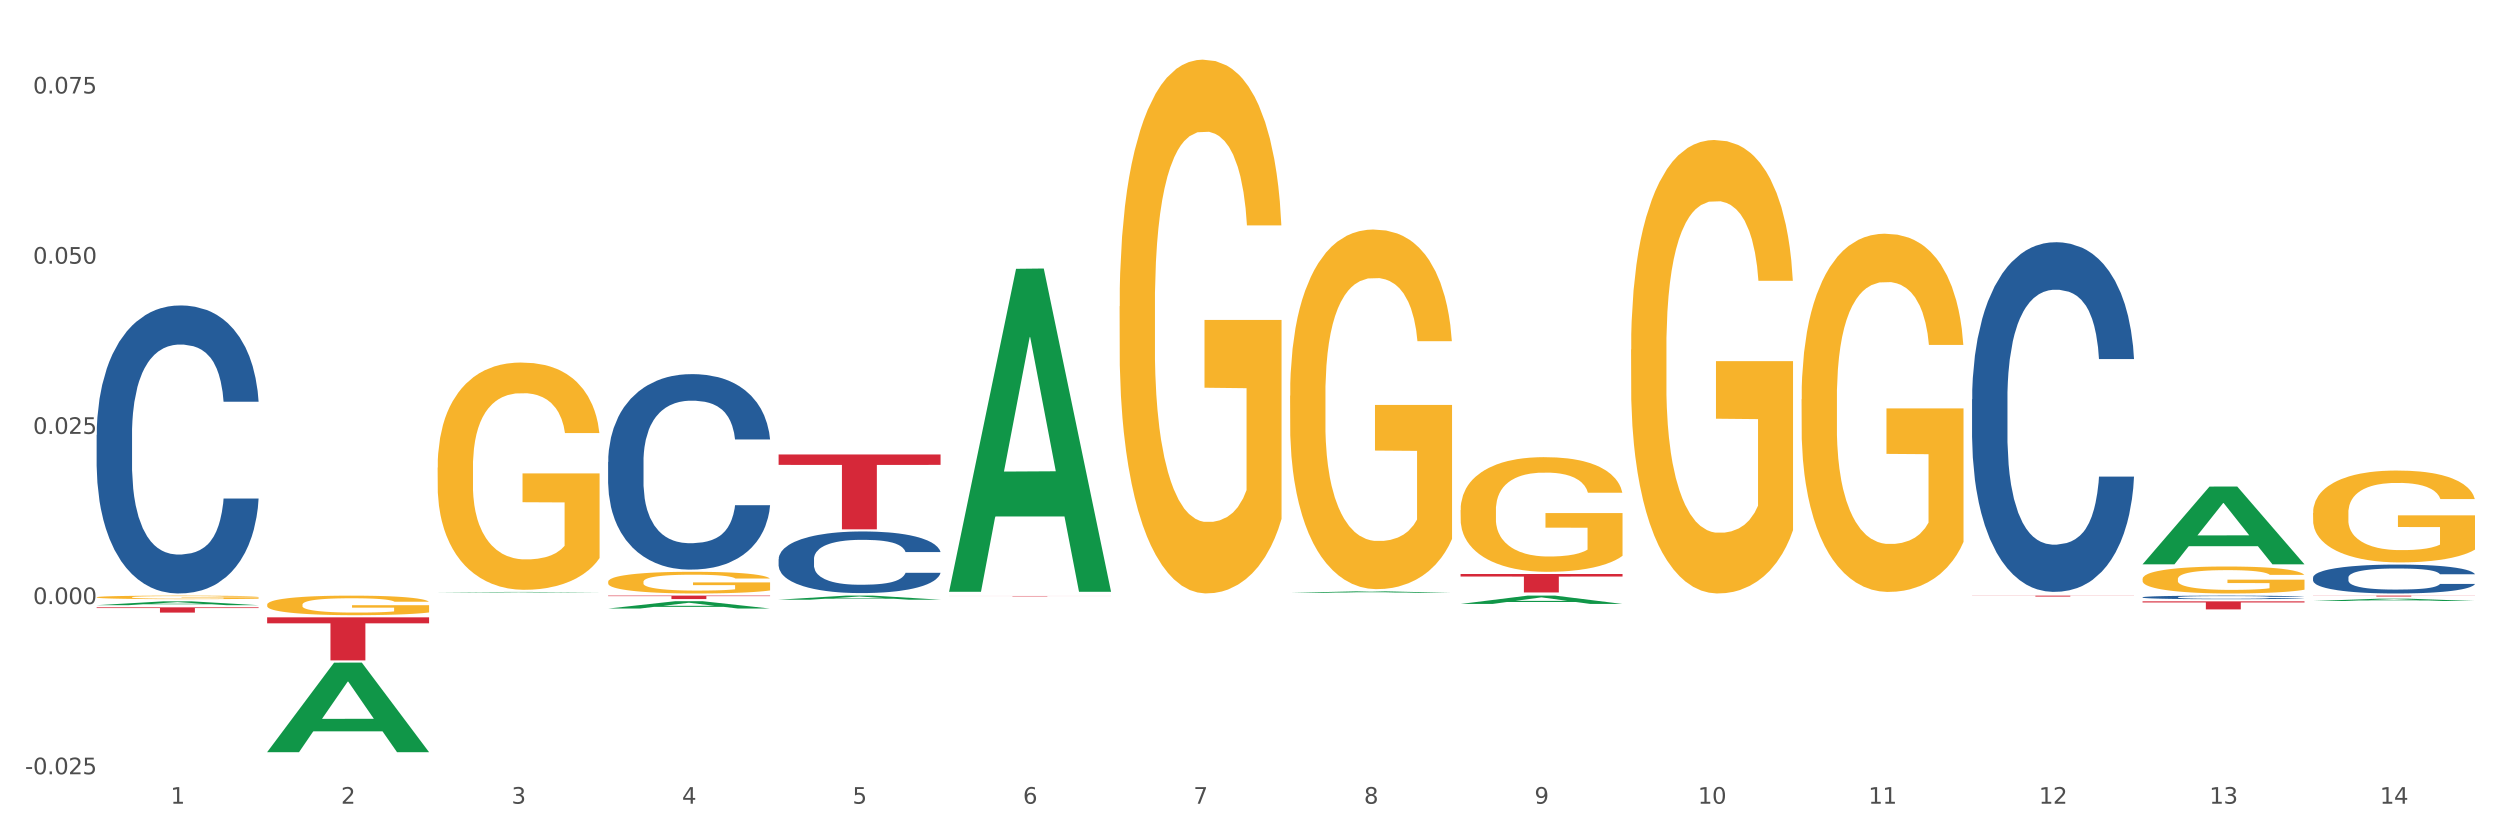
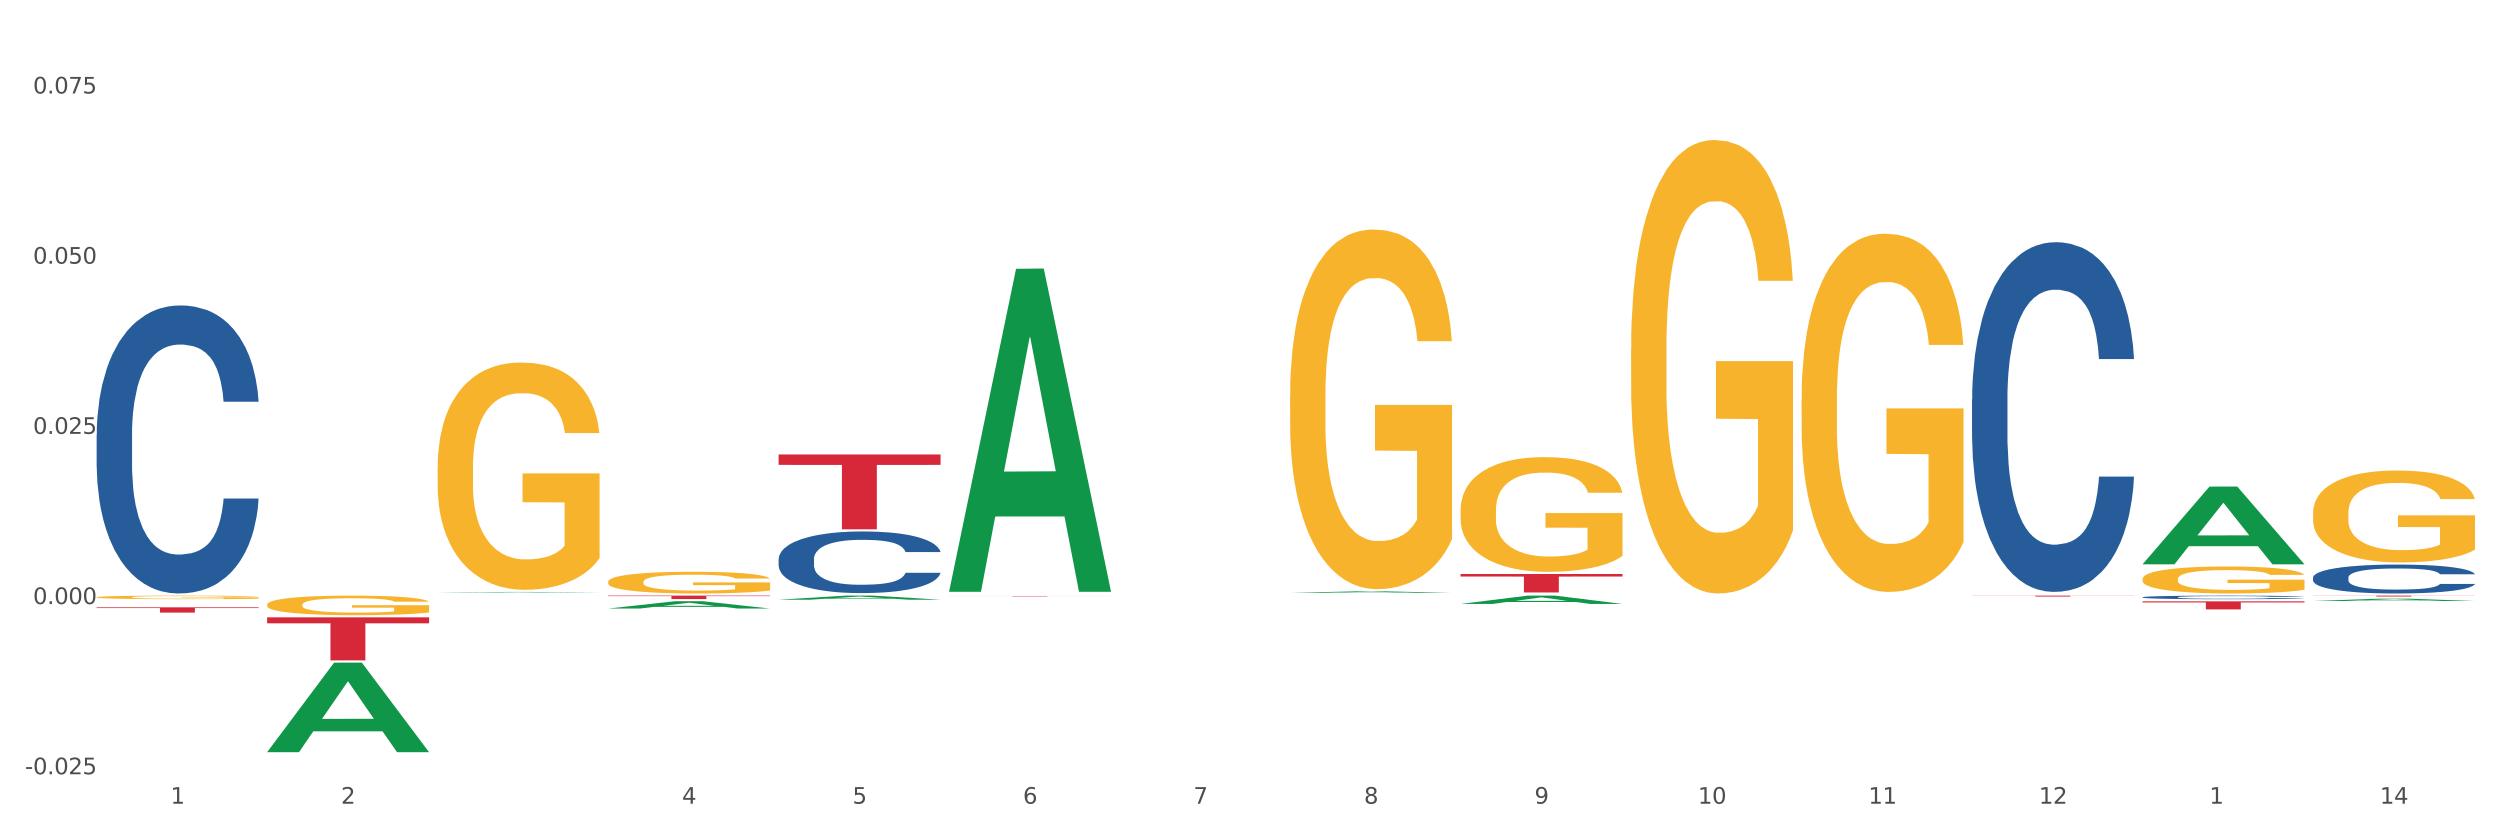
<svg xmlns="http://www.w3.org/2000/svg" xmlns:xlink="http://www.w3.org/1999/xlink" width="1080pt" height="360pt" viewBox="0 0 1080 360" version="1.1">
  <rect x="0" y="0" width="1080" height="360" fill="#333333" stroke="none" />
  <defs>
    <style type="text/css">*{stroke-linejoin: round; stroke-linecap: butt}</style>
  </defs>
  <g id="figure_1">
    <g id="patch_1">
      <path d="M 0 360  L 1080 360  L 1080 0  L 0 0  z " style="fill: #ffffff; stroke: #ffffff; stroke-linejoin: miter" />
    </g>
    <g id="axes_1">
      <g id="matplotlib.axis_1">
        <g id="xtick_1">
          <g id="text_1">
            <g style="fill: #4d4d4d" transform="translate(73.677 347.204) scale(0.096 -0.096)">
              <defs>
                <path id="DejaVuSans-31" d="M 794 531  L 1825 531  L 1825 4091  L 703 3866  L 703 4441  L 1819 4666  L 2450 4666  L 2450 531  L 3481 531  L 3481 0  L 794 0  L 794 531  z " transform="scale(0.016)" />
              </defs>
              <use xlink:href="#DejaVuSans-31" />
            </g>
          </g>
        </g>
        <g id="xtick_2">
          <g id="text_2">
            <g style="fill: #4d4d4d" transform="translate(147.33 347.204) scale(0.096 -0.096)">
              <defs>
                <path id="DejaVuSans-32" d="M 1228 531  L 3431 531  L 3431 0  L 469 0  L 469 531  Q 828 903 1448 1529  Q 2069 2156 2228 2338  Q 2531 2678 2651 2914  Q 2772 3150 2772 3378  Q 2772 3750 2511 3984  Q 2250 4219 1831 4219  Q 1534 4219 1204 4116  Q 875 4013 500 3803  L 500 4441  Q 881 4594 1212 4672  Q 1544 4750 1819 4750  Q 2544 4750 2975 4387  Q 3406 4025 3406 3419  Q 3406 3131 3298 2873  Q 3191 2616 2906 2266  Q 2828 2175 2409 1742  Q 1991 1309 1228 531  z " transform="scale(0.016)" />
              </defs>
              <use xlink:href="#DejaVuSans-32" />
            </g>
          </g>
        </g>
        <g id="xtick_3">
          <g id="text_3">
            <g style="fill: #4d4d4d" transform="translate(220.983 347.204) scale(0.096 -0.096)">
              <defs>
-                 <path id="DejaVuSans-33" d="M 2597 2516  Q 3050 2419 3304 2112  Q 3559 1806 3559 1356  Q 3559 666 3084 287  Q 2609 -91 1734 -91  Q 1441 -91 1130 -33  Q 819 25 488 141  L 488 750  Q 750 597 1062 519  Q 1375 441 1716 441  Q 2309 441 2620 675  Q 2931 909 2931 1356  Q 2931 1769 2642 2001  Q 2353 2234 1838 2234  L 1294 2234  L 1294 2753  L 1863 2753  Q 2328 2753 2575 2939  Q 2822 3125 2822 3475  Q 2822 3834 2567 4026  Q 2313 4219 1838 4219  Q 1578 4219 1281 4162  Q 984 4106 628 3988  L 628 4550  Q 988 4650 1302 4700  Q 1616 4750 1894 4750  Q 2613 4750 3031 4423  Q 3450 4097 3450 3541  Q 3450 3153 3228 2886  Q 3006 2619 2597 2516  z " transform="scale(0.016)" />
-               </defs>
+                 </defs>
              <use xlink:href="#DejaVuSans-33" />
            </g>
          </g>
        </g>
        <g id="xtick_4">
          <g id="text_4">
            <g style="fill: #4d4d4d" transform="translate(294.635 347.204) scale(0.096 -0.096)">
              <defs>
                <path id="DejaVuSans-34" d="M 2419 4116  L 825 1625  L 2419 1625  L 2419 4116  z M 2253 4666  L 3047 4666  L 3047 1625  L 3713 1625  L 3713 1100  L 3047 1100  L 3047 0  L 2419 0  L 2419 1100  L 313 1100  L 313 1709  L 2253 4666  z " transform="scale(0.016)" />
              </defs>
              <use xlink:href="#DejaVuSans-34" />
            </g>
          </g>
        </g>
        <g id="xtick_5">
          <g id="text_5">
            <g style="fill: #4d4d4d" transform="translate(368.288 347.204) scale(0.096 -0.096)">
              <defs>
                <path id="DejaVuSans-35" d="M 691 4666  L 3169 4666  L 3169 4134  L 1269 4134  L 1269 2991  Q 1406 3038 1543 3061  Q 1681 3084 1819 3084  Q 2600 3084 3056 2656  Q 3513 2228 3513 1497  Q 3513 744 3044 326  Q 2575 -91 1722 -91  Q 1428 -91 1123 -41  Q 819 9 494 109  L 494 744  Q 775 591 1075 516  Q 1375 441 1709 441  Q 2250 441 2565 725  Q 2881 1009 2881 1497  Q 2881 1984 2565 2268  Q 2250 2553 1709 2553  Q 1456 2553 1204 2497  Q 953 2441 691 2322  L 691 4666  z " transform="scale(0.016)" />
              </defs>
              <use xlink:href="#DejaVuSans-35" />
            </g>
          </g>
        </g>
        <g id="xtick_6">
          <g id="text_6">
            <g style="fill: #4d4d4d" transform="translate(441.94 347.204) scale(0.096 -0.096)">
              <defs>
                <path id="DejaVuSans-36" d="M 2113 2584  Q 1688 2584 1439 2293  Q 1191 2003 1191 1497  Q 1191 994 1439 701  Q 1688 409 2113 409  Q 2538 409 2786 701  Q 3034 994 3034 1497  Q 3034 2003 2786 2293  Q 2538 2584 2113 2584  z M 3366 4563  L 3366 3988  Q 3128 4100 2886 4159  Q 2644 4219 2406 4219  Q 1781 4219 1451 3797  Q 1122 3375 1075 2522  Q 1259 2794 1537 2939  Q 1816 3084 2150 3084  Q 2853 3084 3261 2657  Q 3669 2231 3669 1497  Q 3669 778 3244 343  Q 2819 -91 2113 -91  Q 1303 -91 875 529  Q 447 1150 447 2328  Q 447 3434 972 4092  Q 1497 4750 2381 4750  Q 2619 4750 2861 4703  Q 3103 4656 3366 4563  z " transform="scale(0.016)" />
              </defs>
              <use xlink:href="#DejaVuSans-36" />
            </g>
          </g>
        </g>
        <g id="xtick_7">
          <g id="text_7">
            <g style="fill: #4d4d4d" transform="translate(515.593 347.204) scale(0.096 -0.096)">
              <defs>
                <path id="DejaVuSans-37" d="M 525 4666  L 3525 4666  L 3525 4397  L 1831 0  L 1172 0  L 2766 4134  L 525 4134  L 525 4666  z " transform="scale(0.016)" />
              </defs>
              <use xlink:href="#DejaVuSans-37" />
            </g>
          </g>
        </g>
        <g id="xtick_8">
          <g id="text_8">
            <g style="fill: #4d4d4d" transform="translate(589.246 347.204) scale(0.096 -0.096)">
              <defs>
-                 <path id="DejaVuSans-38" d="M 2034 2216  Q 1584 2216 1326 1975  Q 1069 1734 1069 1313  Q 1069 891 1326 650  Q 1584 409 2034 409  Q 2484 409 2743 651  Q 3003 894 3003 1313  Q 3003 1734 2745 1975  Q 2488 2216 2034 2216  z M 1403 2484  Q 997 2584 770 2862  Q 544 3141 544 3541  Q 544 4100 942 4425  Q 1341 4750 2034 4750  Q 2731 4750 3128 4425  Q 3525 4100 3525 3541  Q 3525 3141 3298 2862  Q 3072 2584 2669 2484  Q 3125 2378 3379 2068  Q 3634 1759 3634 1313  Q 3634 634 3220 271  Q 2806 -91 2034 -91  Q 1263 -91 848 271  Q 434 634 434 1313  Q 434 1759 690 2068  Q 947 2378 1403 2484  z M 1172 3481  Q 1172 3119 1398 2916  Q 1625 2713 2034 2713  Q 2441 2713 2670 2916  Q 2900 3119 2900 3481  Q 2900 3844 2670 4047  Q 2441 4250 2034 4250  Q 1625 4250 1398 4047  Q 1172 3844 1172 3481  z " transform="scale(0.016)" />
+                 <path id="DejaVuSans-38" d="M 2034 2216  Q 1584 2216 1326 1975  Q 1069 1734 1069 1313  Q 1069 891 1326 650  Q 1584 409 2034 409  Q 2484 409 2743 651  Q 3003 894 3003 1313  Q 3003 1734 2745 1975  Q 2488 2216 2034 2216  z M 1403 2484  Q 997 2584 770 2862  Q 544 3141 544 3541  Q 544 4100 942 4425  Q 1341 4750 2034 4750  Q 2731 4750 3128 4425  Q 3525 4100 3525 3541  Q 3525 3141 3298 2862  Q 3072 2584 2669 2484  Q 3125 2378 3379 2068  Q 3634 1759 3634 1313  Q 3634 634 3220 271  Q 2806 -91 2034 -91  Q 1263 -91 848 271  Q 434 634 434 1313  Q 434 1759 690 2068  z M 1172 3481  Q 1172 3119 1398 2916  Q 1625 2713 2034 2713  Q 2441 2713 2670 2916  Q 2900 3119 2900 3481  Q 2900 3844 2670 4047  Q 2441 4250 2034 4250  Q 1625 4250 1398 4047  Q 1172 3844 1172 3481  z " transform="scale(0.016)" />
              </defs>
              <use xlink:href="#DejaVuSans-38" />
            </g>
          </g>
        </g>
        <g id="xtick_9">
          <g id="text_9">
            <g style="fill: #4d4d4d" transform="translate(662.898 347.204) scale(0.096 -0.096)">
              <defs>
                <path id="DejaVuSans-39" d="M 703 97  L 703 672  Q 941 559 1184 500  Q 1428 441 1663 441  Q 2288 441 2617 861  Q 2947 1281 2994 2138  Q 2813 1869 2534 1725  Q 2256 1581 1919 1581  Q 1219 1581 811 2004  Q 403 2428 403 3163  Q 403 3881 828 4315  Q 1253 4750 1959 4750  Q 2769 4750 3195 4129  Q 3622 3509 3622 2328  Q 3622 1225 3098 567  Q 2575 -91 1691 -91  Q 1453 -91 1209 -44  Q 966 3 703 97  z M 1959 2075  Q 2384 2075 2632 2365  Q 2881 2656 2881 3163  Q 2881 3666 2632 3958  Q 2384 4250 1959 4250  Q 1534 4250 1286 3958  Q 1038 3666 1038 3163  Q 1038 2656 1286 2365  Q 1534 2075 1959 2075  z " transform="scale(0.016)" />
              </defs>
              <use xlink:href="#DejaVuSans-39" />
            </g>
          </g>
        </g>
        <g id="xtick_10">
          <g id="text_10">
            <g style="fill: #4d4d4d" transform="translate(733.497 347.204) scale(0.096 -0.096)">
              <defs>
                <path id="DejaVuSans-30" d="M 2034 4250  Q 1547 4250 1301 3770  Q 1056 3291 1056 2328  Q 1056 1369 1301 889  Q 1547 409 2034 409  Q 2525 409 2770 889  Q 3016 1369 3016 2328  Q 3016 3291 2770 3770  Q 2525 4250 2034 4250  z M 2034 4750  Q 2819 4750 3233 4129  Q 3647 3509 3647 2328  Q 3647 1150 3233 529  Q 2819 -91 2034 -91  Q 1250 -91 836 529  Q 422 1150 422 2328  Q 422 3509 836 4129  Q 1250 4750 2034 4750  z " transform="scale(0.016)" />
              </defs>
              <use xlink:href="#DejaVuSans-31" />
              <use xlink:href="#DejaVuSans-30" transform="translate(63.623 0)" />
            </g>
          </g>
        </g>
        <g id="xtick_11">
          <g id="text_11">
            <g style="fill: #4d4d4d" transform="translate(807.149 347.204) scale(0.096 -0.096)">
              <use xlink:href="#DejaVuSans-31" />
              <use xlink:href="#DejaVuSans-31" transform="translate(63.623 0)" />
            </g>
          </g>
        </g>
        <g id="xtick_12">
          <g id="text_12">
            <g style="fill: #4d4d4d" transform="translate(880.802 347.204) scale(0.096 -0.096)">
              <use xlink:href="#DejaVuSans-31" />
              <use xlink:href="#DejaVuSans-32" transform="translate(63.623 0)" />
            </g>
          </g>
        </g>
        <g id="xtick_13">
          <g id="text_13">
            <g style="fill: #4d4d4d" transform="translate(954.454 347.204) scale(0.096 -0.096)">
              <use xlink:href="#DejaVuSans-31" />
              <use xlink:href="#DejaVuSans-33" transform="translate(63.623 0)" />
            </g>
          </g>
        </g>
        <g id="xtick_14">
          <g id="text_14">
            <g style="fill: #4d4d4d" transform="translate(1028.107 347.204) scale(0.096 -0.096)">
              <use xlink:href="#DejaVuSans-31" />
              <use xlink:href="#DejaVuSans-34" transform="translate(63.623 0)" />
            </g>
          </g>
        </g>
        <g id="xtick_15" />
        <g id="xtick_16" />
        <g id="xtick_17" />
        <g id="xtick_18" />
        <g id="xtick_19" />
        <g id="xtick_20" />
        <g id="xtick_21" />
        <g id="xtick_22" />
        <g id="xtick_23" />
        <g id="xtick_24" />
        <g id="xtick_25" />
        <g id="xtick_26" />
        <g id="xtick_27" />
      </g>
      <g id="matplotlib.axis_2">
        <g id="ytick_1">
          <g id="text_15">
            <g style="fill: #4d4d4d" transform="translate(10.8 334.481) scale(0.096 -0.096)">
              <defs>
                <path id="DejaVuSans-2d" d="M 313 2009  L 1997 2009  L 1997 1497  L 313 1497  L 313 2009  z " transform="scale(0.016)" />
                <path id="DejaVuSans-2e" d="M 684 794  L 1344 794  L 1344 0  L 684 0  L 684 794  z " transform="scale(0.016)" />
              </defs>
              <use xlink:href="#DejaVuSans-2d" />
              <use xlink:href="#DejaVuSans-30" transform="translate(36.084 0)" />
              <use xlink:href="#DejaVuSans-2e" transform="translate(99.707 0)" />
              <use xlink:href="#DejaVuSans-30" transform="translate(131.494 0)" />
              <use xlink:href="#DejaVuSans-32" transform="translate(195.117 0)" />
              <use xlink:href="#DejaVuSans-35" transform="translate(258.74 0)" />
            </g>
          </g>
        </g>
        <g id="ytick_2">
          <g id="text_16">
            <g style="fill: #4d4d4d" transform="translate(14.264 260.958) scale(0.096 -0.096)">
              <use xlink:href="#DejaVuSans-30" />
              <use xlink:href="#DejaVuSans-2e" transform="translate(63.623 0)" />
              <use xlink:href="#DejaVuSans-30" transform="translate(95.41 0)" />
              <use xlink:href="#DejaVuSans-30" transform="translate(159.033 0)" />
              <use xlink:href="#DejaVuSans-30" transform="translate(222.656 0)" />
            </g>
          </g>
        </g>
        <g id="ytick_3">
          <g id="text_17">
            <g style="fill: #4d4d4d" transform="translate(14.264 187.436) scale(0.096 -0.096)">
              <use xlink:href="#DejaVuSans-30" />
              <use xlink:href="#DejaVuSans-2e" transform="translate(63.623 0)" />
              <use xlink:href="#DejaVuSans-30" transform="translate(95.41 0)" />
              <use xlink:href="#DejaVuSans-32" transform="translate(159.033 0)" />
              <use xlink:href="#DejaVuSans-35" transform="translate(222.656 0)" />
            </g>
          </g>
        </g>
        <g id="ytick_4">
          <g id="text_18">
            <g style="fill: #4d4d4d" transform="translate(14.264 113.913) scale(0.096 -0.096)">
              <use xlink:href="#DejaVuSans-30" />
              <use xlink:href="#DejaVuSans-2e" transform="translate(63.623 0)" />
              <use xlink:href="#DejaVuSans-30" transform="translate(95.41 0)" />
              <use xlink:href="#DejaVuSans-35" transform="translate(159.033 0)" />
              <use xlink:href="#DejaVuSans-30" transform="translate(222.656 0)" />
            </g>
          </g>
        </g>
        <g id="ytick_5">
          <g id="text_19">
            <g style="fill: #4d4d4d" transform="translate(14.264 40.391) scale(0.096 -0.096)">
              <use xlink:href="#DejaVuSans-30" />
              <use xlink:href="#DejaVuSans-2e" transform="translate(63.623 0)" />
              <use xlink:href="#DejaVuSans-30" transform="translate(95.41 0)" />
              <use xlink:href="#DejaVuSans-37" transform="translate(159.033 0)" />
              <use xlink:href="#DejaVuSans-35" transform="translate(222.656 0)" />
            </g>
          </g>
        </g>
        <g id="ytick_6" />
        <g id="ytick_7" />
        <g id="ytick_8" />
        <g id="ytick_9" />
      </g>
      <g id="PolyCollection_1">
-         <path d="M 41.746 261.437  L 41.819 261.436  L 70.672 259.771  L 82.646 259.769  L 111.716 261.441  L 97.867 261.441  L 91.591 261.051  L 61.8 261.051  L 61.583 261.058  L 55.524 261.441  L 41.746 261.441  L 41.746 261.437  L 65.551 260.819  L 87.84 260.818  L 76.804 260.126  L 76.659 260.123  L 76.515 260.127  L 65.479 260.818  L 65.551 260.819  L 41.746 261.437  z " clip-path="url(#p5c0a943cf0)" style="fill: #109648" />
        <path d="M 115.399 261.218  L 115.482 261.21  L 115.482 260.932  L 115.647 260.693  L 116.473 260.114  L 117.712 259.636  L 118.621 259.381  L 119.53 259.173  L 120.603 258.965  L 121.925 258.749  L 124.321 258.432  L 125.808 258.27  L 127.625 258.1  L 130.93 257.854  L 133.325 257.715  L 135.804 257.599  L 139.851 257.46  L 142.495 257.398  L 145.304 257.352  L 148.691 257.321  L 151.251 257.313  L 156.869 257.337  L 161.66 257.406  L 163.973 257.46  L 166.947 257.553  L 168.517 257.614  L 171.078 257.738  L 173.721 257.9  L 175.539 258.039  L 178.265 258.301  L 180.33 258.563  L 182.23 258.887  L 183.221 259.111  L 183.965 259.319  L 184.626 259.559  L 185.286 259.937  L 170.417 259.937  L 169.839 259.667  L 168.93 259.412  L 167.608 259.165  L 166.452 259.011  L 164.469 258.818  L 162.652 258.695  L 160.752 258.602  L 158.438 258.525  L 156.621 258.486  L 154.06 258.455  L 149.021 258.463  L 145.634 258.525  L 143.321 258.602  L 141.834 258.671  L 140.512 258.749  L 139.025 258.857  L 137.291 259.019  L 136.051 259.165  L 134.812 259.35  L 133.821 259.536  L 132.912 259.752  L 132.169 259.983  L 131.59 260.222  L 131.095 260.515  L 130.682 261.001  L 130.682 262.059  L 130.847 262.298  L 131.26 262.614  L 131.756 262.853  L 132.582 263.139  L 133.325 263.332  L 134.73 263.609  L 136.299 263.841  L 137.538 263.987  L 138.777 264.111  L 140.925 264.281  L 143.321 264.42  L 145.386 264.504  L 148.195 264.582  L 150.095 264.612  L 151.747 264.628  L 155.795 264.628  L 158.686 264.605  L 161.908 264.551  L 164.386 264.481  L 166.452 264.396  L 168.765 264.257  L 170.252 264.126  L 170.252 262.514  L 152.078 262.506  L 152.078 261.434  L 185.369 261.434  L 185.369 264.582  L 183.965 264.744  L 182.395 264.89  L 180.743 265.021  L 178.265 265.183  L 175.291 265.338  L 172.647 265.446  L 169.839 265.538  L 166.534 265.623  L 162.238 265.7  L 159.595 265.731  L 156.291 265.754  L 152.408 265.762  L 149.021 265.747  L 145.717 265.708  L 142.247 265.639  L 138.86 265.538  L 136.299 265.438  L 133.738 265.315  L 131.012 265.152  L 128.864 264.998  L 127.212 264.859  L 125.395 264.682  L 123.412 264.45  L 121.925 264.242  L 120.603 264.026  L 119.199 263.748  L 118.208 263.509  L 117.216 263.208  L 116.638 262.984  L 115.977 262.637  L 115.482 262.151  L 115.399 261.218  z " clip-path="url(#p5c0a943cf0)" style="fill: #f7b32b" />
        <path d="M 630.967 247.959  L 700.937 247.959  L 700.937 249.07  L 673.413 249.078  L 673.413 255.956  L 658.325 255.956  L 658.325 249.078  L 630.967 249.07  L 630.967 247.966  L 630.967 247.959  z " clip-path="url(#p5c0a943cf0)" style="fill: #d62839" />
        <path d="M 410.009 257.46  L 479.979 257.46  L 479.979 257.484  L 452.456 257.484  L 452.456 257.636  L 437.367 257.636  L 437.367 257.484  L 410.009 257.484  L 410.009 257.46  L 410.009 257.46  z " clip-path="url(#p5c0a943cf0)" style="fill: #d62839" />
        <path d="M 336.357 196.339  L 406.327 196.339  L 406.327 200.831  L 378.803 200.861  L 378.803 228.664  L 363.715 228.664  L 363.715 200.861  L 336.357 200.831  L 336.357 196.369  L 336.357 196.339  z " clip-path="url(#p5c0a943cf0)" style="fill: #d62839" />
        <path d="M 262.704 257.311  L 332.674 257.311  L 332.674 257.517  L 305.15 257.519  L 305.15 258.797  L 290.062 258.797  L 290.062 257.519  L 262.704 257.517  L 262.704 257.312  L 262.704 257.311  z " clip-path="url(#p5c0a943cf0)" style="fill: #d62839" />
        <path d="M 115.399 266.688  L 185.369 266.688  L 185.369 269.275  L 157.845 269.292  L 157.845 285.301  L 142.757 285.301  L 142.757 269.292  L 115.399 269.275  L 115.399 266.706  L 115.399 266.688  z " clip-path="url(#p5c0a943cf0)" style="fill: #d62839" />
        <path d="M 41.746 262.367  L 111.716 262.367  L 111.716 262.685  L 84.193 262.687  L 84.193 264.657  L 69.104 264.657  L 69.104 262.687  L 41.746 262.685  L 41.746 262.369  L 41.746 262.367  z " clip-path="url(#p5c0a943cf0)" style="fill: #d62839" />
        <path d="M 41.746 187.859  L 41.829 187.745  L 41.829 184.563  L 42.077 180.245  L 42.987 172.29  L 44.145 166.267  L 46.13 159.221  L 47.205 156.267  L 48.611 152.971  L 51.506 147.63  L 54.814 143.084  L 57.13 140.584  L 58.867 138.993  L 62.754 136.152  L 64.987 134.902  L 67.303 133.879  L 69.288 133.198  L 72.596 132.402  L 75.243 132.061  L 78.303 131.947  L 80.867 132.061  L 84.258 132.516  L 89.22 133.879  L 91.122 134.675  L 93.686 136.039  L 96.333 137.857  L 98.483 139.675  L 100.965 142.289  L 103.528 145.698  L 106.01 150.016  L 107.747 153.994  L 109.153 158.199  L 110.393 163.312  L 111.303 168.881  L 111.716 173.54  L 96.581 173.54  L 96.168 169.335  L 95.341 164.79  L 94.513 161.721  L 93.604 159.221  L 92.198 156.38  L 90.957 154.562  L 88.889 152.403  L 86.987 151.039  L 85.416 150.244  L 83.513 149.562  L 79.461 148.88  L 76.566 148.88  L 74.747 149.107  L 72.513 149.676  L 70.611 150.471  L 68.378 151.835  L 66.641 153.312  L 64.904 155.244  L 63.912 156.608  L 62.423 159.108  L 61.431 161.153  L 60.107 164.676  L 59.363 167.176  L 58.04 173.654  L 57.461 178.427  L 57.213 181.722  L 57.047 185.359  L 57.047 203.087  L 57.543 211.042  L 57.957 214.451  L 58.619 218.315  L 59.859 223.315  L 61.679 228.202  L 63.581 231.725  L 65.153 233.884  L 66.641 235.475  L 68.13 236.725  L 69.95 237.861  L 71.438 238.543  L 73.671 239.225  L 76.318 239.566  L 78.386 239.566  L 82.604 238.998  L 84.506 238.429  L 86.325 237.634  L 88.31 236.384  L 89.882 235.02  L 90.792 233.997  L 92.28 231.838  L 93.438 229.565  L 94.431 226.952  L 95.092 224.679  L 95.837 221.27  L 96.416 217.406  L 96.581 215.36  L 111.716 215.36  L 111.386 219.451  L 110.807 223.429  L 109.649 228.77  L 108.739 231.838  L 107.333 235.588  L 105.844 238.77  L 103.777 242.293  L 101.874 244.907  L 99.889 247.18  L 97.739 249.225  L 93.852 252.066  L 92.446 252.862  L 89.468 254.226  L 87.153 255.021  L 83.762 255.817  L 80.288 256.271  L 76.649 256.385  L 73.423 256.157  L 69.867 255.476  L 67.634 254.794  L 65.153 253.771  L 62.258 252.18  L 59.528 250.248  L 56.965 247.975  L 54.566 245.362  L 52.333 242.407  L 49.438 237.52  L 47.288 232.747  L 45.716 228.315  L 44.641 224.565  L 43.566 219.792  L 42.987 216.497  L 42.077 208.542  L 41.746 201.155  L 41.746 187.859  z " clip-path="url(#p5c0a943cf0)" style="fill: #255c99" />
-         <path d="M 262.704 199.568  L 262.787 199.491  L 262.787 197.331  L 263.035 194.4  L 263.945 189  L 265.103 184.912  L 267.088 180.129  L 268.163 178.123  L 269.569 175.886  L 272.464 172.261  L 275.772 169.175  L 278.088 167.478  L 279.825 166.398  L 283.712 164.47  L 285.945 163.621  L 288.261 162.927  L 290.246 162.464  L 293.554 161.924  L 296.2 161.693  L 299.261 161.616  L 301.825 161.693  L 305.216 162.001  L 310.178 162.927  L 312.08 163.467  L 314.644 164.393  L 317.291 165.627  L 319.441 166.861  L 321.922 168.635  L 324.486 170.949  L 326.967 173.881  L 328.704 176.581  L 330.11 179.435  L 331.351 182.906  L 332.261 186.686  L 332.674 189.849  L 317.539 189.849  L 317.125 186.995  L 316.298 183.909  L 315.471 181.826  L 314.561 180.129  L 313.155 178.201  L 311.915 176.966  L 309.847 175.501  L 307.945 174.575  L 306.373 174.035  L 304.471 173.572  L 300.419 173.109  L 297.524 173.109  L 295.704 173.264  L 293.471 173.649  L 291.569 174.189  L 289.336 175.115  L 287.599 176.118  L 285.862 177.429  L 284.87 178.355  L 283.381 180.052  L 282.388 181.44  L 281.065 183.832  L 280.321 185.529  L 278.997 189.926  L 278.419 193.166  L 278.17 195.403  L 278.005 197.871  L 278.005 209.905  L 278.501 215.305  L 278.915 217.619  L 279.576 220.242  L 280.817 223.636  L 282.637 226.953  L 284.539 229.344  L 286.11 230.81  L 287.599 231.89  L 289.088 232.738  L 290.907 233.51  L 292.396 233.973  L 294.629 234.435  L 297.276 234.667  L 299.343 234.667  L 303.561 234.281  L 305.464 233.895  L 307.283 233.355  L 309.268 232.507  L 310.84 231.581  L 311.749 230.887  L 313.238 229.421  L 314.396 227.879  L 315.388 226.104  L 316.05 224.562  L 316.794 222.247  L 317.373 219.625  L 317.539 218.236  L 332.674 218.236  L 332.343 221.013  L 331.764 223.713  L 330.607 227.339  L 329.697 229.421  L 328.291 231.967  L 326.802 234.127  L 324.734 236.518  L 322.832 238.292  L 320.847 239.835  L 318.697 241.224  L 314.81 243.152  L 313.404 243.692  L 310.426 244.618  L 308.11 245.158  L 304.719 245.698  L 301.246 246.006  L 297.607 246.083  L 294.381 245.929  L 290.825 245.466  L 288.591 245.004  L 286.11 244.309  L 283.216 243.229  L 280.486 241.918  L 277.922 240.375  L 275.524 238.601  L 273.291 236.595  L 270.396 233.278  L 268.246 230.038  L 266.674 227.03  L 265.599 224.484  L 264.524 221.245  L 263.945 219.007  L 263.035 213.608  L 262.704 208.594  L 262.704 199.568  z " clip-path="url(#p5c0a943cf0)" style="fill: #255c99" />
        <path d="M 336.357 241.553  L 336.44 241.529  L 336.44 240.848  L 336.688 239.924  L 337.597 238.222  L 338.755 236.934  L 340.74 235.426  L 341.815 234.794  L 343.221 234.089  L 346.116 232.946  L 349.424 231.973  L 351.74 231.439  L 353.477 231.098  L 357.364 230.49  L 359.597 230.223  L 361.913 230.004  L 363.898 229.858  L 367.206 229.688  L 369.853 229.615  L 372.913 229.591  L 375.477 229.615  L 378.868 229.712  L 383.831 230.004  L 385.733 230.174  L 388.297 230.466  L 390.943 230.855  L 393.094 231.244  L 395.575 231.803  L 398.139 232.533  L 400.62 233.457  L 402.357 234.308  L 403.763 235.207  L 405.003 236.301  L 405.913 237.493  L 406.327 238.49  L 391.191 238.49  L 390.778 237.59  L 389.951 236.618  L 389.124 235.961  L 388.214 235.426  L 386.808 234.818  L 385.567 234.429  L 383.5 233.967  L 381.597 233.675  L 380.026 233.505  L 378.124 233.359  L 374.071 233.214  L 371.176 233.214  L 369.357 233.262  L 367.124 233.384  L 365.221 233.554  L 362.988 233.846  L 361.252 234.162  L 359.515 234.575  L 358.522 234.867  L 357.034 235.402  L 356.041 235.839  L 354.718 236.593  L 353.973 237.128  L 352.65 238.514  L 352.071 239.535  L 351.823 240.24  L 351.658 241.018  L 351.658 244.811  L 352.154 246.513  L 352.567 247.243  L 353.229 248.07  L 354.47 249.139  L 356.289 250.185  L 358.191 250.939  L 359.763 251.401  L 361.252 251.741  L 362.74 252.008  L 364.56 252.252  L 366.049 252.398  L 368.282 252.543  L 370.928 252.616  L 372.996 252.616  L 377.214 252.495  L 379.116 252.373  L 380.936 252.203  L 382.921 251.936  L 384.492 251.644  L 385.402 251.425  L 386.891 250.963  L 388.049 250.477  L 389.041 249.917  L 389.703 249.431  L 390.447 248.702  L 391.026 247.875  L 391.191 247.437  L 406.327 247.437  L 405.996 248.313  L 405.417 249.164  L 404.259 250.306  L 403.349 250.963  L 401.943 251.765  L 400.455 252.446  L 398.387 253.2  L 396.485 253.759  L 394.5 254.245  L 392.349 254.683  L 388.462 255.291  L 387.056 255.461  L 384.079 255.753  L 381.763 255.923  L 378.372 256.093  L 374.898 256.191  L 371.259 256.215  L 368.034 256.166  L 364.477 256.02  L 362.244 255.874  L 359.763 255.656  L 356.868 255.315  L 354.139 254.902  L 351.575 254.416  L 349.176 253.856  L 346.943 253.224  L 344.049 252.179  L 341.898 251.157  L 340.327 250.209  L 339.252 249.407  L 338.176 248.386  L 337.597 247.681  L 336.688 245.979  L 336.357 244.398  L 336.357 241.553  z " clip-path="url(#p5c0a943cf0)" style="fill: #255c99" />
        <path d="M 925.577 259.788  L 995.547 259.788  L 995.547 260.272  L 968.024 260.275  L 968.024 263.268  L 952.935 263.268  L 952.935 260.275  L 925.577 260.272  L 925.577 259.792  L 925.577 259.788  z " clip-path="url(#p5c0a943cf0)" style="fill: #d62839" />
        <path d="M 851.925 172.51  L 852.008 172.372  L 852.008 168.509  L 852.256 163.266  L 853.165 153.609  L 854.323 146.297  L 856.308 137.743  L 857.384 134.156  L 858.79 130.155  L 861.684 123.67  L 864.993 118.152  L 867.308 115.117  L 869.045 113.185  L 872.932 109.736  L 875.165 108.219  L 877.481 106.977  L 879.466 106.149  L 882.775 105.183  L 885.421 104.769  L 888.481 104.631  L 891.045 104.769  L 894.436 105.321  L 899.399 106.977  L 901.301 107.943  L 903.865 109.598  L 906.511 111.806  L 908.662 114.013  L 911.143 117.186  L 913.707 121.325  L 916.188 126.568  L 917.925 131.396  L 919.331 136.501  L 920.572 142.709  L 921.481 149.47  L 921.895 155.126  L 906.759 155.126  L 906.346 150.022  L 905.519 144.503  L 904.692 140.778  L 903.782 137.743  L 902.376 134.294  L 901.135 132.086  L 899.068 129.465  L 897.166 127.809  L 895.594 126.844  L 893.692 126.016  L 889.639 125.188  L 886.744 125.188  L 884.925 125.464  L 882.692 126.154  L 880.79 127.12  L 878.556 128.775  L 876.82 130.569  L 875.083 132.914  L 874.09 134.57  L 872.602 137.605  L 871.609 140.088  L 870.286 144.365  L 869.541 147.4  L 868.218 155.264  L 867.639 161.059  L 867.391 165.06  L 867.226 169.474  L 867.226 190.997  L 867.722 200.654  L 868.135 204.793  L 868.797 209.484  L 870.038 215.554  L 871.857 221.487  L 873.759 225.764  L 875.331 228.385  L 876.82 230.317  L 878.308 231.834  L 880.128 233.214  L 881.617 234.042  L 883.85 234.869  L 886.496 235.283  L 888.564 235.283  L 892.782 234.593  L 894.684 233.904  L 896.504 232.938  L 898.489 231.42  L 900.06 229.765  L 900.97 228.523  L 902.459 225.902  L 903.617 223.142  L 904.609 219.969  L 905.271 217.21  L 906.015 213.071  L 906.594 208.38  L 906.759 205.897  L 921.895 205.897  L 921.564 210.864  L 920.985 215.692  L 919.827 222.177  L 918.917 225.902  L 917.511 230.454  L 916.023 234.317  L 913.955 238.594  L 912.053 241.768  L 910.068 244.527  L 907.917 247.01  L 904.03 250.459  L 902.624 251.425  L 899.647 253.081  L 897.331 254.046  L 893.94 255.012  L 890.466 255.564  L 886.827 255.702  L 883.602 255.426  L 880.045 254.598  L 877.812 253.77  L 875.331 252.529  L 872.436 250.597  L 869.707 248.252  L 867.143 245.493  L 864.744 242.319  L 862.511 238.732  L 859.617 232.8  L 857.466 227.005  L 855.895 221.625  L 854.82 217.072  L 853.744 211.278  L 853.165 207.277  L 852.256 197.619  L 851.925 188.651  L 851.925 172.51  z " clip-path="url(#p5c0a943cf0)" style="fill: #255c99" />
        <path d="M 999.23 249.506  L 999.313 249.495  L 999.313 249.175  L 999.561 248.742  L 1000.471 247.943  L 1001.629 247.339  L 1003.614 246.631  L 1004.689 246.335  L 1006.095 246.004  L 1008.989 245.468  L 1012.298 245.012  L 1014.614 244.761  L 1016.35 244.601  L 1020.238 244.316  L 1022.471 244.19  L 1024.786 244.088  L 1026.771 244.019  L 1030.08 243.939  L 1032.726 243.905  L 1035.786 243.894  L 1038.35 243.905  L 1041.741 243.951  L 1046.704 244.088  L 1048.606 244.168  L 1051.17 244.304  L 1053.817 244.487  L 1055.967 244.669  L 1058.448 244.932  L 1061.012 245.274  L 1063.493 245.707  L 1065.23 246.107  L 1066.636 246.529  L 1067.877 247.042  L 1068.786 247.601  L 1069.2 248.069  L 1054.065 248.069  L 1053.651 247.647  L 1052.824 247.19  L 1051.997 246.882  L 1051.087 246.631  L 1049.681 246.346  L 1048.441 246.164  L 1046.373 245.947  L 1044.471 245.81  L 1042.899 245.73  L 1040.997 245.662  L 1036.944 245.593  L 1034.05 245.593  L 1032.23 245.616  L 1029.997 245.673  L 1028.095 245.753  L 1025.862 245.89  L 1024.125 246.038  L 1022.388 246.232  L 1021.395 246.369  L 1019.907 246.62  L 1018.914 246.825  L 1017.591 247.179  L 1016.847 247.43  L 1015.523 248.08  L 1014.944 248.559  L 1014.696 248.89  L 1014.531 249.255  L 1014.531 251.035  L 1015.027 251.833  L 1015.441 252.175  L 1016.102 252.563  L 1017.343 253.065  L 1019.162 253.556  L 1021.065 253.909  L 1022.636 254.126  L 1024.125 254.286  L 1025.614 254.411  L 1027.433 254.525  L 1028.922 254.594  L 1031.155 254.662  L 1033.801 254.696  L 1035.869 254.696  L 1040.087 254.639  L 1041.989 254.582  L 1043.809 254.503  L 1045.794 254.377  L 1047.365 254.24  L 1048.275 254.138  L 1049.764 253.921  L 1050.922 253.693  L 1051.914 253.43  L 1052.576 253.202  L 1053.32 252.86  L 1053.899 252.472  L 1054.065 252.267  L 1069.2 252.267  L 1068.869 252.677  L 1068.29 253.077  L 1067.132 253.613  L 1066.223 253.921  L 1064.817 254.297  L 1063.328 254.617  L 1061.26 254.97  L 1059.358 255.233  L 1057.373 255.461  L 1055.223 255.666  L 1051.335 255.951  L 1049.929 256.031  L 1046.952 256.168  L 1044.636 256.248  L 1041.245 256.328  L 1037.771 256.373  L 1034.132 256.385  L 1030.907 256.362  L 1027.35 256.293  L 1025.117 256.225  L 1022.636 256.122  L 1019.741 255.963  L 1017.012 255.769  L 1014.448 255.541  L 1012.05 255.278  L 1009.817 254.982  L 1006.922 254.491  L 1004.771 254.012  L 1003.2 253.567  L 1002.125 253.191  L 1001.05 252.712  L 1000.471 252.381  L 999.561 251.582  L 999.23 250.841  L 999.23 249.506  z " clip-path="url(#p5c0a943cf0)" style="fill: #255c99" />
        <path d="M 999.23 221.614  L 999.313 221.578  L 999.313 220.273  L 999.478 219.149  L 1000.304 216.43  L 1001.543 214.182  L 1002.452 212.986  L 1003.361 212.007  L 1004.434 211.028  L 1005.756 210.013  L 1008.152 208.527  L 1009.639 207.765  L 1011.456 206.968  L 1014.761 205.808  L 1017.156 205.155  L 1019.635 204.611  L 1023.682 203.959  L 1026.326 203.669  L 1029.135 203.451  L 1032.522 203.306  L 1035.082 203.27  L 1040.7 203.379  L 1045.491 203.705  L 1047.804 203.959  L 1050.778 204.394  L 1052.348 204.684  L 1054.909 205.264  L 1057.552 206.025  L 1059.37 206.678  L 1062.096 207.91  L 1064.161 209.143  L 1066.061 210.666  L 1067.052 211.717  L 1067.796 212.696  L 1068.457 213.82  L 1069.117 215.596  L 1054.248 215.596  L 1053.669 214.327  L 1052.761 213.131  L 1051.439 211.971  L 1050.283 211.246  L 1048.3 210.339  L 1046.482 209.759  L 1044.582 209.324  L 1042.269 208.962  L 1040.452 208.781  L 1037.891 208.636  L 1032.852 208.672  L 1029.465 208.962  L 1027.152 209.324  L 1025.665 209.651  L 1024.343 210.013  L 1022.856 210.521  L 1021.121 211.282  L 1019.882 211.971  L 1018.643 212.841  L 1017.652 213.711  L 1016.743 214.726  L 1016 215.814  L 1015.421 216.938  L 1014.926 218.315  L 1014.513 220.599  L 1014.513 225.566  L 1014.678 226.69  L 1015.091 228.176  L 1015.587 229.3  L 1016.413 230.641  L 1017.156 231.548  L 1018.561 232.853  L 1020.13 233.94  L 1021.369 234.629  L 1022.608 235.209  L 1024.756 236.007  L 1027.152 236.659  L 1029.217 237.058  L 1032.026 237.421  L 1033.926 237.566  L 1035.578 237.638  L 1039.626 237.638  L 1042.517 237.53  L 1045.739 237.276  L 1048.217 236.949  L 1050.283 236.551  L 1052.596 235.898  L 1054.083 235.282  L 1054.083 227.705  L 1035.909 227.669  L 1035.909 222.629  L 1069.2 222.629  L 1069.2 237.421  L 1067.796 238.182  L 1066.226 238.871  L 1064.574 239.487  L 1062.096 240.249  L 1059.122 240.974  L 1056.478 241.481  L 1053.669 241.916  L 1050.365 242.315  L 1046.069 242.677  L 1043.426 242.823  L 1040.122 242.931  L 1036.239 242.968  L 1032.852 242.895  L 1029.548 242.714  L 1026.078 242.387  L 1022.691 241.916  L 1020.13 241.445  L 1017.569 240.865  L 1014.843 240.104  L 1012.695 239.378  L 1011.043 238.726  L 1009.226 237.892  L 1007.243 236.804  L 1005.756 235.826  L 1004.434 234.811  L 1003.03 233.505  L 1002.039 232.382  L 1001.047 230.968  L 1000.469 229.916  L 999.808 228.285  L 999.313 226.001  L 999.23 221.614  z " clip-path="url(#p5c0a943cf0)" style="fill: #f7b32b" />
        <path d="M 925.577 250.115  L 925.66 250.104  L 925.66 249.721  L 925.825 249.391  L 926.651 248.592  L 927.891 247.932  L 928.799 247.581  L 929.708 247.294  L 930.782 247.006  L 932.104 246.708  L 934.499 246.272  L 935.986 246.048  L 937.804 245.814  L 941.108 245.473  L 943.504 245.282  L 945.982 245.122  L 950.03 244.93  L 952.673 244.845  L 955.482 244.781  L 958.869 244.739  L 961.43 244.728  L 967.047 244.76  L 971.839 244.856  L 974.152 244.93  L 977.126 245.058  L 978.695 245.143  L 981.256 245.314  L 983.9 245.537  L 985.717 245.729  L 988.443 246.091  L 990.508 246.453  L 992.408 246.9  L 993.4 247.208  L 994.143 247.496  L 994.804 247.826  L 995.465 248.348  L 980.595 248.348  L 980.017 247.975  L 979.108 247.624  L 977.786 247.283  L 976.63 247.07  L 974.647 246.804  L 972.83 246.634  L 970.93 246.506  L 968.617 246.399  L 966.799 246.346  L 964.239 246.304  L 959.199 246.314  L 955.812 246.399  L 953.499 246.506  L 952.012 246.602  L 950.691 246.708  L 949.204 246.857  L 947.469 247.081  L 946.23 247.283  L 944.991 247.538  L 943.999 247.794  L 943.091 248.092  L 942.347 248.411  L 941.769 248.741  L 941.273 249.146  L 940.86 249.817  L 940.86 251.275  L 941.025 251.605  L 941.438 252.041  L 941.934 252.371  L 942.76 252.765  L 943.504 253.031  L 944.908 253.415  L 946.478 253.734  L 947.717 253.936  L 948.956 254.107  L 951.104 254.341  L 953.499 254.532  L 955.565 254.65  L 958.373 254.756  L 960.273 254.799  L 961.925 254.82  L 965.973 254.82  L 968.865 254.788  L 972.086 254.713  L 974.565 254.618  L 976.63 254.501  L 978.943 254.309  L 980.43 254.128  L 980.43 251.903  L 962.256 251.892  L 962.256 250.413  L 995.547 250.413  L 995.547 254.756  L 994.143 254.98  L 992.573 255.182  L 990.921 255.363  L 988.443 255.586  L 985.469 255.799  L 982.826 255.948  L 980.017 256.076  L 976.713 256.193  L 972.417 256.3  L 969.773 256.342  L 966.469 256.374  L 962.586 256.385  L 959.199 256.363  L 955.895 256.31  L 952.425 256.214  L 949.038 256.076  L 946.478 255.938  L 943.917 255.767  L 941.191 255.544  L 939.043 255.331  L 937.391 255.139  L 935.573 254.894  L 933.591 254.575  L 932.104 254.288  L 930.782 253.99  L 929.377 253.606  L 928.386 253.276  L 927.395 252.861  L 926.817 252.552  L 926.156 252.073  L 925.66 251.403  L 925.577 250.115  z " clip-path="url(#p5c0a943cf0)" style="fill: #f7b32b" />
        <path d="M 778.272 172.471  L 778.355 172.33  L 778.355 167.242  L 778.52 162.86  L 779.346 152.26  L 780.585 143.497  L 781.494 138.833  L 782.403 135.017  L 783.477 131.201  L 784.798 127.243  L 787.194 121.448  L 788.681 118.48  L 790.498 115.371  L 793.803 110.848  L 796.198 108.304  L 798.677 106.184  L 802.725 103.64  L 805.368 102.509  L 808.177 101.661  L 811.564 101.096  L 814.125 100.954  L 819.742 101.378  L 824.533 102.65  L 826.846 103.64  L 829.82 105.336  L 831.39 106.466  L 833.951 108.728  L 836.594 111.696  L 838.412 114.24  L 841.138 119.046  L 843.203 123.851  L 845.103 129.787  L 846.094 133.886  L 846.838 137.702  L 847.499 142.084  L 848.16 149.009  L 833.29 149.009  L 832.712 144.062  L 831.803 139.398  L 830.481 134.875  L 829.325 132.049  L 827.342 128.515  L 825.525 126.254  L 823.625 124.558  L 821.312 123.144  L 819.494 122.438  L 816.933 121.872  L 811.894 122.014  L 808.507 123.144  L 806.194 124.558  L 804.707 125.83  L 803.385 127.243  L 801.899 129.222  L 800.164 132.19  L 798.925 134.875  L 797.685 138.267  L 796.694 141.66  L 795.785 145.617  L 795.042 149.857  L 794.464 154.239  L 793.968 159.609  L 793.555 168.514  L 793.555 187.877  L 793.72 192.258  L 794.133 198.053  L 794.629 202.435  L 795.455 207.664  L 796.198 211.198  L 797.603 216.286  L 799.172 220.526  L 800.412 223.211  L 801.651 225.473  L 803.799 228.582  L 806.194 231.126  L 808.259 232.681  L 811.068 234.094  L 812.968 234.66  L 814.62 234.942  L 818.668 234.942  L 821.56 234.518  L 824.781 233.529  L 827.26 232.257  L 829.325 230.702  L 831.638 228.158  L 833.125 225.756  L 833.125 196.216  L 814.951 196.075  L 814.951 176.429  L 848.242 176.429  L 848.242 234.094  L 846.838 237.063  L 845.268 239.748  L 843.616 242.151  L 841.138 245.119  L 838.164 247.946  L 835.52 249.924  L 832.712 251.62  L 829.407 253.175  L 825.112 254.588  L 822.468 255.154  L 819.164 255.578  L 815.281 255.719  L 811.894 255.436  L 808.59 254.73  L 805.12 253.458  L 801.733 251.62  L 799.172 249.783  L 796.612 247.522  L 793.885 244.553  L 791.738 241.727  L 790.085 239.183  L 788.268 235.932  L 786.285 231.692  L 784.798 227.876  L 783.477 223.918  L 782.072 218.83  L 781.081 214.449  L 780.09 208.936  L 779.511 204.838  L 778.851 198.477  L 778.355 189.573  L 778.272 172.471  z " clip-path="url(#p5c0a943cf0)" style="fill: #f7b32b" />
        <path d="M 704.62 151.004  L 704.702 150.825  L 704.702 144.384  L 704.868 138.838  L 705.694 125.419  L 706.933 114.326  L 707.841 108.422  L 708.75 103.591  L 709.824 98.761  L 711.146 93.751  L 713.542 86.415  L 715.028 82.658  L 716.846 78.722  L 720.15 72.997  L 722.546 69.776  L 725.024 67.093  L 729.072 63.872  L 731.716 62.441  L 734.524 61.367  L 737.911 60.652  L 740.472 60.473  L 746.09 61.009  L 750.881 62.62  L 753.194 63.872  L 756.168 66.019  L 757.737 67.45  L 760.298 70.313  L 762.942 74.07  L 764.759 77.291  L 767.485 83.374  L 769.551 89.457  L 771.451 96.971  L 772.442 102.16  L 773.185 106.991  L 773.846 112.537  L 774.507 121.304  L 759.637 121.304  L 759.059 115.042  L 758.15 109.138  L 756.829 103.412  L 755.672 99.834  L 753.69 95.361  L 751.872 92.499  L 749.972 90.352  L 747.659 88.562  L 745.842 87.668  L 743.281 86.952  L 738.242 87.131  L 734.855 88.562  L 732.542 90.352  L 731.055 91.962  L 729.733 93.751  L 728.246 96.256  L 726.511 100.013  L 725.272 103.412  L 724.033 107.706  L 723.042 112  L 722.133 117.01  L 721.389 122.377  L 720.811 127.924  L 720.315 134.722  L 719.902 145.994  L 719.902 170.506  L 720.068 176.052  L 720.481 183.387  L 720.976 188.934  L 721.802 195.554  L 722.546 200.027  L 723.95 206.467  L 725.52 211.835  L 726.759 215.234  L 727.998 218.097  L 730.146 222.033  L 732.542 225.254  L 734.607 227.222  L 737.416 229.011  L 739.316 229.726  L 740.968 230.084  L 745.016 230.084  L 747.907 229.547  L 751.129 228.295  L 753.607 226.685  L 755.672 224.717  L 757.985 221.496  L 759.472 218.455  L 759.472 181.062  L 741.298 180.883  L 741.298 156.013  L 774.59 156.013  L 774.59 229.011  L 773.185 232.768  L 771.616 236.167  L 769.964 239.209  L 767.485 242.966  L 764.511 246.544  L 761.868 249.049  L 759.059 251.196  L 755.755 253.164  L 751.459 254.953  L 748.816 255.669  L 745.511 256.206  L 741.629 256.385  L 738.242 256.027  L 734.937 255.132  L 731.468 253.522  L 728.081 251.196  L 725.52 248.87  L 722.959 246.008  L 720.233 242.25  L 718.085 238.672  L 716.433 235.452  L 714.615 231.337  L 712.633 225.969  L 711.146 221.138  L 709.824 216.129  L 708.42 209.688  L 707.428 204.142  L 706.437 197.164  L 705.859 191.975  L 705.198 183.924  L 704.702 172.652  L 704.62 151.004  z " clip-path="url(#p5c0a943cf0)" style="fill: #f7b32b" />
        <path d="M 630.967 220.384  L 631.05 220.338  L 631.05 218.71  L 631.215 217.307  L 632.041 213.914  L 633.28 211.108  L 634.189 209.615  L 635.098 208.394  L 636.172 207.172  L 637.493 205.905  L 639.889 204.05  L 641.376 203.1  L 643.193 202.105  L 646.498 200.657  L 648.893 199.843  L 651.372 199.164  L 655.419 198.349  L 658.063 197.987  L 660.872 197.716  L 664.259 197.535  L 666.82 197.49  L 672.437 197.626  L 677.228 198.033  L 679.541 198.349  L 682.515 198.892  L 684.085 199.254  L 686.646 199.978  L 689.289 200.928  L 691.107 201.743  L 693.833 203.281  L 695.898 204.819  L 697.798 206.72  L 698.789 208.032  L 699.533 209.253  L 700.194 210.656  L 700.854 212.873  L 685.985 212.873  L 685.407 211.289  L 684.498 209.796  L 683.176 208.349  L 682.02 207.444  L 680.037 206.312  L 678.22 205.589  L 676.32 205.046  L 674.007 204.593  L 672.189 204.367  L 669.628 204.186  L 664.589 204.231  L 661.202 204.593  L 658.889 205.046  L 657.402 205.453  L 656.08 205.905  L 654.593 206.539  L 652.859 207.489  L 651.619 208.349  L 650.38 209.434  L 649.389 210.52  L 648.48 211.787  L 647.737 213.144  L 647.159 214.547  L 646.663 216.266  L 646.25 219.117  L 646.25 225.315  L 646.415 226.718  L 646.828 228.573  L 647.324 229.975  L 648.15 231.65  L 648.893 232.781  L 650.298 234.409  L 651.867 235.767  L 653.106 236.626  L 654.346 237.35  L 656.493 238.346  L 658.889 239.16  L 660.954 239.658  L 663.763 240.11  L 665.663 240.291  L 667.315 240.382  L 671.363 240.382  L 674.254 240.246  L 677.476 239.929  L 679.954 239.522  L 682.02 239.024  L 684.333 238.21  L 685.82 237.441  L 685.82 227.985  L 667.646 227.939  L 667.646 221.65  L 700.937 221.65  L 700.937 240.11  L 699.533 241.06  L 697.963 241.92  L 696.311 242.689  L 693.833 243.639  L 690.859 244.544  L 688.215 245.178  L 685.407 245.721  L 682.102 246.218  L 677.807 246.671  L 675.163 246.852  L 671.859 246.987  L 667.976 247.033  L 664.589 246.942  L 661.285 246.716  L 657.815 246.309  L 654.428 245.721  L 651.867 245.132  L 649.306 244.409  L 646.58 243.458  L 644.432 242.554  L 642.78 241.739  L 640.963 240.698  L 638.98 239.341  L 637.493 238.12  L 636.172 236.853  L 634.767 235.224  L 633.776 233.821  L 632.785 232.057  L 632.206 230.745  L 631.545 228.709  L 631.05 225.858  L 630.967 220.384  z " clip-path="url(#p5c0a943cf0)" style="fill: #f7b32b" />
        <path d="M 557.315 170.945  L 557.397 170.803  L 557.397 165.695  L 557.562 161.296  L 558.388 150.654  L 559.628 141.857  L 560.536 137.175  L 561.445 133.343  L 562.519 129.512  L 563.841 125.539  L 566.236 119.722  L 567.723 116.742  L 569.541 113.62  L 572.845 109.08  L 575.241 106.526  L 577.719 104.397  L 581.767 101.843  L 584.41 100.708  L 587.219 99.857  L 590.606 99.289  L 593.167 99.147  L 598.784 99.573  L 603.576 100.85  L 605.889 101.843  L 608.863 103.546  L 610.432 104.681  L 612.993 106.952  L 615.637 109.931  L 617.454 112.485  L 620.18 117.31  L 622.245 122.134  L 624.145 128.093  L 625.137 132.208  L 625.88 136.039  L 626.541 140.438  L 627.202 147.391  L 612.332 147.391  L 611.754 142.425  L 610.845 137.742  L 609.524 133.202  L 608.367 130.364  L 606.384 126.816  L 604.567 124.546  L 602.667 122.843  L 600.354 121.425  L 598.537 120.715  L 595.976 120.147  L 590.936 120.289  L 587.55 121.425  L 585.236 122.843  L 583.749 124.12  L 582.428 125.539  L 580.941 127.526  L 579.206 130.506  L 577.967 133.202  L 576.728 136.607  L 575.736 140.012  L 574.828 143.985  L 574.084 148.242  L 573.506 152.641  L 573.01 158.033  L 572.597 166.972  L 572.597 186.411  L 572.762 190.81  L 573.176 196.627  L 573.671 201.026  L 574.497 206.276  L 575.241 209.823  L 576.645 214.931  L 578.215 219.188  L 579.454 221.884  L 580.693 224.154  L 582.841 227.276  L 585.236 229.83  L 587.302 231.391  L 590.11 232.81  L 592.01 233.377  L 593.663 233.661  L 597.71 233.661  L 600.602 233.235  L 603.824 232.242  L 606.302 230.965  L 608.367 229.404  L 610.68 226.85  L 612.167 224.438  L 612.167 194.783  L 593.993 194.641  L 593.993 174.918  L 627.285 174.918  L 627.285 232.81  L 625.88 235.789  L 624.311 238.485  L 622.658 240.898  L 620.18 243.877  L 617.206 246.715  L 614.563 248.702  L 611.754 250.404  L 608.45 251.965  L 604.154 253.384  L 601.51 253.952  L 598.206 254.377  L 594.323 254.519  L 590.936 254.235  L 587.632 253.526  L 584.163 252.249  L 580.776 250.404  L 578.215 248.56  L 575.654 246.289  L 572.928 243.31  L 570.78 240.472  L 569.128 237.918  L 567.31 234.654  L 565.328 230.398  L 563.841 226.566  L 562.519 222.594  L 561.115 217.485  L 560.123 213.087  L 559.132 207.553  L 558.554 203.438  L 557.893 197.053  L 557.397 188.114  L 557.315 170.945  z " clip-path="url(#p5c0a943cf0)" style="fill: #f7b32b" />
-         <path d="M 483.662 132.324  L 483.745 132.114  L 483.745 124.532  L 483.91 118.003  L 484.736 102.208  L 485.975 89.151  L 486.884 82.201  L 487.792 76.515  L 488.866 70.828  L 490.188 64.932  L 492.584 56.297  L 494.071 51.874  L 495.888 47.241  L 499.193 40.502  L 501.588 36.711  L 504.066 33.552  L 508.114 29.761  L 510.758 28.076  L 513.566 26.813  L 516.953 25.97  L 519.514 25.759  L 525.132 26.391  L 529.923 28.287  L 532.236 29.761  L 535.21 32.288  L 536.78 33.973  L 539.341 37.343  L 541.984 41.765  L 543.801 45.556  L 546.528 52.717  L 548.593 59.877  L 550.493 68.722  L 551.484 74.83  L 552.228 80.516  L 552.888 87.045  L 553.549 97.364  L 538.68 97.364  L 538.101 89.993  L 537.193 83.043  L 535.871 76.304  L 534.714 72.092  L 532.732 66.827  L 530.914 63.457  L 529.014 60.93  L 526.701 58.824  L 524.884 57.771  L 522.323 56.929  L 517.284 57.139  L 513.897 58.824  L 511.584 60.93  L 510.097 62.826  L 508.775 64.932  L 507.288 67.88  L 505.553 72.303  L 504.314 76.304  L 503.075 81.359  L 502.084 86.413  L 501.175 92.31  L 500.432 98.628  L 499.853 105.157  L 499.358 113.16  L 498.945 126.427  L 498.945 155.28  L 499.11 161.809  L 499.523 170.443  L 500.019 176.972  L 500.845 184.764  L 501.588 190.029  L 502.993 197.611  L 504.562 203.929  L 505.801 207.931  L 507.04 211.3  L 509.188 215.934  L 511.584 219.724  L 513.649 222.041  L 516.458 224.147  L 518.358 224.989  L 520.01 225.411  L 524.058 225.411  L 526.949 224.779  L 530.171 223.305  L 532.649 221.409  L 534.714 219.093  L 537.027 215.302  L 538.514 211.721  L 538.514 167.706  L 520.34 167.495  L 520.34 138.221  L 553.632 138.221  L 553.632 224.147  L 552.228 228.57  L 550.658 232.571  L 549.006 236.151  L 546.528 240.574  L 543.554 244.786  L 540.91 247.734  L 538.101 250.262  L 534.797 252.578  L 530.501 254.684  L 527.858 255.527  L 524.554 256.159  L 520.671 256.369  L 517.284 255.948  L 513.98 254.895  L 510.51 253  L 507.123 250.262  L 504.562 247.524  L 502.001 244.154  L 499.275 239.732  L 497.127 235.52  L 495.475 231.729  L 493.658 226.885  L 491.675 220.567  L 490.188 214.88  L 488.866 208.984  L 487.462 201.402  L 486.471 194.873  L 485.479 186.66  L 484.901 180.552  L 484.24 171.075  L 483.745 157.807  L 483.662 132.324  z " clip-path="url(#p5c0a943cf0)" style="fill: #f7b32b" />
        <path d="M 262.704 251.342  L 262.787 251.333  L 262.787 251.025  L 262.952 250.76  L 263.778 250.118  L 265.017 249.587  L 265.926 249.304  L 266.835 249.073  L 267.909 248.842  L 269.23 248.602  L 271.626 248.251  L 273.113 248.071  L 274.93 247.883  L 278.235 247.609  L 280.63 247.455  L 283.109 247.326  L 287.157 247.172  L 289.8 247.104  L 292.609 247.053  L 295.996 247.018  L 298.557 247.01  L 304.174 247.035  L 308.965 247.112  L 311.278 247.172  L 314.252 247.275  L 315.822 247.344  L 318.383 247.481  L 321.026 247.66  L 322.844 247.814  L 325.57 248.106  L 327.635 248.397  L 329.535 248.756  L 330.526 249.005  L 331.27 249.236  L 331.931 249.501  L 332.592 249.921  L 317.722 249.921  L 317.144 249.621  L 316.235 249.338  L 314.913 249.065  L 313.757 248.893  L 311.774 248.679  L 309.957 248.542  L 308.057 248.439  L 305.744 248.354  L 303.926 248.311  L 301.365 248.277  L 296.326 248.285  L 292.939 248.354  L 290.626 248.439  L 289.139 248.517  L 287.817 248.602  L 286.33 248.722  L 284.596 248.902  L 283.357 249.065  L 282.117 249.27  L 281.126 249.475  L 280.217 249.715  L 279.474 249.972  L 278.896 250.237  L 278.4 250.563  L 277.987 251.102  L 277.987 252.275  L 278.152 252.541  L 278.565 252.892  L 279.061 253.157  L 279.887 253.474  L 280.63 253.688  L 282.035 253.996  L 283.604 254.253  L 284.843 254.416  L 286.083 254.553  L 288.23 254.741  L 290.626 254.895  L 292.691 254.989  L 295.5 255.075  L 297.4 255.109  L 299.052 255.126  L 303.1 255.126  L 305.991 255.101  L 309.213 255.041  L 311.691 254.964  L 313.757 254.869  L 316.07 254.715  L 317.557 254.57  L 317.557 252.78  L 299.383 252.772  L 299.383 251.582  L 332.674 251.582  L 332.674 255.075  L 331.27 255.255  L 329.7 255.417  L 328.048 255.563  L 325.57 255.743  L 322.596 255.914  L 319.952 256.034  L 317.144 256.136  L 313.839 256.231  L 309.544 256.316  L 306.9 256.351  L 303.596 256.376  L 299.713 256.385  L 296.326 256.368  L 293.022 256.325  L 289.552 256.248  L 286.165 256.136  L 283.604 256.025  L 281.043 255.888  L 278.317 255.708  L 276.17 255.537  L 274.517 255.383  L 272.7 255.186  L 270.717 254.929  L 269.23 254.698  L 267.909 254.458  L 266.504 254.15  L 265.513 253.885  L 264.522 253.551  L 263.943 253.303  L 263.283 252.917  L 262.787 252.378  L 262.704 251.342  z " clip-path="url(#p5c0a943cf0)" style="fill: #f7b32b" />
        <path d="M 189.052 201.984  L 189.134 201.894  L 189.134 198.666  L 189.299 195.886  L 190.126 189.161  L 191.365 183.602  L 192.273 180.642  L 193.182 178.221  L 194.256 175.8  L 195.578 173.289  L 197.973 169.613  L 199.46 167.73  L 201.278 165.757  L 204.582 162.887  L 206.978 161.273  L 209.456 159.928  L 213.504 158.314  L 216.147 157.597  L 218.956 157.059  L 222.343 156.7  L 224.904 156.611  L 230.521 156.88  L 235.313 157.687  L 237.626 158.314  L 240.6 159.39  L 242.169 160.108  L 244.73 161.542  L 247.374 163.426  L 249.191 165.04  L 251.917 168.088  L 253.982 171.137  L 255.882 174.903  L 256.874 177.504  L 257.617 179.925  L 258.278 182.705  L 258.939 187.099  L 244.069 187.099  L 243.491 183.96  L 242.582 181.001  L 241.261 178.132  L 240.104 176.338  L 238.121 174.096  L 236.304 172.662  L 234.404 171.586  L 232.091 170.689  L 230.274 170.241  L 227.713 169.882  L 222.674 169.972  L 219.287 170.689  L 216.974 171.586  L 215.487 172.393  L 214.165 173.289  L 212.678 174.545  L 210.943 176.428  L 209.704 178.132  L 208.465 180.284  L 207.474 182.436  L 206.565 184.947  L 205.821 187.637  L 205.243 190.417  L 204.747 193.824  L 204.334 199.473  L 204.334 211.758  L 204.5 214.538  L 204.913 218.215  L 205.408 220.994  L 206.234 224.312  L 206.978 226.554  L 208.382 229.782  L 209.952 232.472  L 211.191 234.176  L 212.43 235.611  L 214.578 237.584  L 216.974 239.198  L 219.039 240.184  L 221.847 241.081  L 223.748 241.439  L 225.4 241.619  L 229.448 241.619  L 232.339 241.35  L 235.561 240.722  L 238.039 239.915  L 240.104 238.929  L 242.417 237.315  L 243.904 235.79  L 243.904 217.049  L 225.73 216.959  L 225.73 204.495  L 259.022 204.495  L 259.022 241.081  L 257.617 242.964  L 256.048 244.668  L 254.395 246.192  L 251.917 248.075  L 248.943 249.869  L 246.3 251.124  L 243.491 252.2  L 240.187 253.186  L 235.891 254.083  L 233.248 254.442  L 229.943 254.711  L 226.061 254.8  L 222.674 254.621  L 219.369 254.173  L 215.9 253.366  L 212.513 252.2  L 209.952 251.034  L 207.391 249.6  L 204.665 247.716  L 202.517 245.923  L 200.865 244.309  L 199.047 242.246  L 197.065 239.556  L 195.578 237.135  L 194.256 234.624  L 192.852 231.396  L 191.86 228.616  L 190.869 225.119  L 190.291 222.519  L 189.63 218.484  L 189.134 212.834  L 189.052 201.984  z " clip-path="url(#p5c0a943cf0)" style="fill: #f7b32b" />
        <path d="M 925.577 258.008  L 925.66 258.007  L 925.66 257.967  L 925.908 257.913  L 926.818 257.814  L 927.976 257.739  L 929.961 257.651  L 931.036 257.614  L 932.442 257.573  L 935.337 257.506  L 938.645 257.45  L 940.961 257.419  L 942.698 257.399  L 946.585 257.363  L 948.818 257.348  L 951.134 257.335  L 953.119 257.327  L 956.427 257.317  L 959.074 257.312  L 962.134 257.311  L 964.698 257.312  L 968.089 257.318  L 973.051 257.335  L 974.953 257.345  L 977.517 257.362  L 980.164 257.385  L 982.314 257.407  L 984.796 257.44  L 987.359 257.482  L 989.841 257.536  L 991.577 257.586  L 992.984 257.638  L 994.224 257.702  L 995.134 257.771  L 995.547 257.829  L 980.412 257.829  L 979.999 257.777  L 979.171 257.72  L 978.344 257.682  L 977.435 257.651  L 976.029 257.616  L 974.788 257.593  L 972.72 257.566  L 970.818 257.549  L 969.247 257.539  L 967.344 257.531  L 963.292 257.522  L 960.397 257.522  L 958.577 257.525  L 956.344 257.532  L 954.442 257.542  L 952.209 257.559  L 950.472 257.577  L 948.735 257.601  L 947.743 257.618  L 946.254 257.65  L 945.262 257.675  L 943.938 257.719  L 943.194 257.75  L 941.871 257.831  L 941.292 257.89  L 941.044 257.931  L 940.878 257.977  L 940.878 258.198  L 941.374 258.297  L 941.788 258.339  L 942.45 258.388  L 943.69 258.45  L 945.51 258.511  L 947.412 258.555  L 948.983 258.582  L 950.472 258.602  L 951.961 258.617  L 953.78 258.631  L 955.269 258.64  L 957.502 258.648  L 960.149 258.653  L 962.217 258.653  L 966.435 258.645  L 968.337 258.638  L 970.156 258.628  L 972.141 258.613  L 973.713 258.596  L 974.623 258.583  L 976.111 258.556  L 977.269 258.528  L 978.262 258.495  L 978.923 258.467  L 979.668 258.424  L 980.247 258.376  L 980.412 258.351  L 995.547 258.351  L 995.217 258.402  L 994.638 258.451  L 993.48 258.518  L 992.57 258.556  L 991.164 258.603  L 989.675 258.643  L 987.608 258.687  L 985.705 258.719  L 983.72 258.747  L 981.57 258.773  L 977.683 258.808  L 976.277 258.818  L 973.299 258.835  L 970.984 258.845  L 967.593 258.855  L 964.119 258.861  L 960.48 258.862  L 957.254 258.859  L 953.698 258.851  L 951.465 258.842  L 948.983 258.83  L 946.089 258.81  L 943.359 258.786  L 940.796 258.757  L 938.397 258.725  L 936.164 258.688  L 933.269 258.627  L 931.119 258.568  L 929.547 258.512  L 928.472 258.466  L 927.397 258.406  L 926.818 258.365  L 925.908 258.266  L 925.577 258.174  L 925.577 258.008  z " clip-path="url(#p5c0a943cf0)" style="fill: #255c99" />
        <path d="M 999.23 257.311  L 1069.2 257.311  L 1069.2 257.363  L 1041.676 257.364  L 1041.676 257.688  L 1026.588 257.688  L 1026.588 257.364  L 999.23 257.363  L 999.23 257.311  L 999.23 257.311  z " clip-path="url(#p5c0a943cf0)" style="fill: #d62839" />
        <path d="M 851.925 257.311  L 921.895 257.311  L 921.895 257.368  L 894.371 257.368  L 894.371 257.722  L 879.283 257.722  L 879.283 257.368  L 851.925 257.368  L 851.925 257.311  L 851.925 257.311  z " clip-path="url(#p5c0a943cf0)" style="fill: #d62839" />
        <path d="M 41.746 258.019  L 41.829 258.018  L 41.829 257.967  L 41.994 257.924  L 42.82 257.819  L 44.06 257.732  L 44.968 257.686  L 45.877 257.648  L 46.951 257.61  L 48.273 257.571  L 50.668 257.514  L 52.155 257.484  L 53.973 257.454  L 57.277 257.409  L 59.673 257.384  L 62.151 257.363  L 66.199 257.338  L 68.842 257.326  L 71.651 257.318  L 75.038 257.312  L 77.599 257.311  L 83.216 257.315  L 88.008 257.328  L 90.321 257.338  L 93.295 257.354  L 94.864 257.366  L 97.425 257.388  L 100.069 257.417  L 101.886 257.443  L 104.612 257.49  L 106.677 257.538  L 108.577 257.596  L 109.569 257.637  L 110.312 257.675  L 110.973 257.718  L 111.634 257.787  L 96.764 257.787  L 96.186 257.738  L 95.277 257.692  L 93.955 257.647  L 92.799 257.619  L 90.816 257.584  L 88.999 257.561  L 87.099 257.545  L 84.786 257.531  L 82.968 257.524  L 80.408 257.518  L 75.368 257.519  L 71.981 257.531  L 69.668 257.545  L 68.181 257.557  L 66.86 257.571  L 65.373 257.591  L 63.638 257.62  L 62.399 257.647  L 61.16 257.68  L 60.168 257.714  L 59.26 257.753  L 58.516 257.795  L 57.938 257.839  L 57.442 257.892  L 57.029 257.98  L 57.029 258.172  L 57.194 258.215  L 57.607 258.272  L 58.103 258.316  L 58.929 258.367  L 59.673 258.402  L 61.077 258.453  L 62.647 258.495  L 63.886 258.521  L 65.125 258.544  L 67.273 258.575  L 69.668 258.6  L 71.734 258.615  L 74.542 258.629  L 76.442 258.635  L 78.095 258.638  L 82.142 258.638  L 85.034 258.633  L 88.255 258.624  L 90.734 258.611  L 92.799 258.596  L 95.112 258.57  L 96.599 258.547  L 96.599 258.254  L 78.425 258.253  L 78.425 258.058  L 111.716 258.058  L 111.716 258.629  L 110.312 258.659  L 108.743 258.685  L 107.09 258.709  L 104.612 258.738  L 101.638 258.766  L 98.995 258.786  L 96.186 258.803  L 92.882 258.818  L 88.586 258.832  L 85.942 258.838  L 82.638 258.842  L 78.755 258.843  L 75.368 258.84  L 72.064 258.833  L 68.594 258.821  L 65.207 258.803  L 62.647 258.785  L 60.086 258.762  L 57.36 258.733  L 55.212 258.705  L 53.56 258.68  L 51.742 258.647  L 49.76 258.605  L 48.273 258.568  L 46.951 258.528  L 45.547 258.478  L 44.555 258.435  L 43.564 258.38  L 42.986 258.34  L 42.325 258.277  L 41.829 258.188  L 41.746 258.019  z " clip-path="url(#p5c0a943cf0)" style="fill: #f7b32b" />
        <path d="M 115.399 324.877  L 115.471 324.84  L 144.325 286.264  L 156.299 286.228  L 185.369 324.95  L 171.519 324.95  L 165.244 315.933  L 135.452 315.933  L 135.236 316.078  L 129.177 324.95  L 115.399 324.95  L 115.399 324.877  L 139.203 310.552  L 161.493 310.515  L 150.456 294.481  L 150.312 294.408  L 150.168 294.517  L 139.131 310.515  L 139.203 310.552  L 115.399 324.877  z " clip-path="url(#p5c0a943cf0)" style="fill: #109648" />
        <path d="M 189.052 255.993  L 189.124 255.992  L 217.977 255.727  L 229.952 255.727  L 259.022 255.993  L 245.172 255.993  L 238.896 255.931  L 209.105 255.931  L 208.889 255.932  L 202.829 255.993  L 189.052 255.993  L 189.052 255.993  L 212.856 255.894  L 235.145 255.894  L 224.109 255.783  L 223.965 255.783  L 223.82 255.784  L 212.784 255.894  L 212.856 255.894  L 189.052 255.993  z " clip-path="url(#p5c0a943cf0)" style="fill: #109648" />
        <path d="M 262.704 262.891  L 262.776 262.888  L 291.63 259.726  L 303.604 259.723  L 332.674 262.897  L 318.824 262.897  L 312.549 262.158  L 282.757 262.158  L 282.541 262.169  L 276.482 262.897  L 262.704 262.897  L 262.704 262.891  L 286.508 261.717  L 308.798 261.714  L 297.761 260.399  L 297.617 260.393  L 297.473 260.402  L 286.436 261.714  L 286.508 261.717  L 262.704 262.891  z " clip-path="url(#p5c0a943cf0)" style="fill: #109648" />
        <path d="M 336.357 259.069  L 336.429 259.067  L 365.283 257.313  L 377.257 257.311  L 406.327 259.072  L 392.477 259.072  L 386.201 258.662  L 356.41 258.662  L 356.194 258.669  L 350.134 259.072  L 336.357 259.072  L 336.357 259.069  L 360.161 258.417  L 382.45 258.416  L 371.414 257.686  L 371.27 257.683  L 371.125 257.688  L 360.089 258.416  L 360.161 258.417  L 336.357 259.069  z " clip-path="url(#p5c0a943cf0)" style="fill: #109648" />
        <path d="M 410.009 255.382  L 410.082 255.251  L 438.935 116.125  L 450.909 115.994  L 479.979 255.644  L 466.13 255.644  L 459.854 223.125  L 430.063 223.125  L 429.846 223.649  L 423.787 255.644  L 410.009 255.644  L 410.009 255.382  L 433.814 203.718  L 456.103 203.587  L 445.067 145.76  L 444.922 145.498  L 444.778 145.891  L 433.741 203.587  L 433.814 203.718  L 410.009 255.382  z " clip-path="url(#p5c0a943cf0)" style="fill: #109648" />
        <path d="M 557.315 256.126  L 557.387 256.125  L 586.24 255.446  L 598.215 255.445  L 627.285 256.127  L 613.435 256.127  L 607.159 255.968  L 577.368 255.968  L 577.151 255.971  L 571.092 256.127  L 557.315 256.127  L 557.315 256.126  L 581.119 255.873  L 603.408 255.873  L 592.372 255.591  L 592.227 255.589  L 592.083 255.591  L 581.047 255.873  L 581.119 255.873  L 557.315 256.126  z " clip-path="url(#p5c0a943cf0)" style="fill: #109648" />
        <path d="M 630.967 260.902  L 631.039 260.899  L 659.893 257.314  L 671.867 257.311  L 700.937 260.909  L 687.087 260.909  L 680.812 260.071  L 651.02 260.071  L 650.804 260.085  L 644.745 260.909  L 630.967 260.909  L 630.967 260.902  L 654.771 259.571  L 677.061 259.568  L 666.024 258.078  L 665.88 258.071  L 665.736 258.081  L 654.699 259.568  L 654.771 259.571  L 630.967 260.902  z " clip-path="url(#p5c0a943cf0)" style="fill: #109648" />
        <path d="M 925.577 243.739  L 925.65 243.707  L 954.503 210.201  L 966.477 210.169  L 995.547 243.802  L 981.698 243.802  L 975.422 235.97  L 945.631 235.97  L 945.414 236.096  L 939.355 243.802  L 925.577 243.802  L 925.577 243.739  L 949.382 231.296  L 971.671 231.265  L 960.635 217.338  L 960.49 217.274  L 960.346 217.369  L 949.31 231.265  L 949.382 231.296  L 925.577 243.739  z " clip-path="url(#p5c0a943cf0)" style="fill: #109648" />
        <path d="M 999.23 259.635  L 999.302 259.634  L 1028.156 258.615  L 1040.13 258.614  L 1069.2 259.637  L 1055.35 259.637  L 1049.075 259.399  L 1019.283 259.399  L 1019.067 259.403  L 1013.008 259.637  L 999.23 259.637  L 999.23 259.635  L 1023.034 259.257  L 1045.324 259.256  L 1034.287 258.832  L 1034.143 258.83  L 1033.999 258.833  L 1022.962 259.256  L 1023.034 259.257  L 999.23 259.635  z " clip-path="url(#p5c0a943cf0)" style="fill: #109648" />
      </g>
    </g>
  </g>
  <defs>
    <clipPath id="p5c0a943cf0">
      <rect x="41.746" y="10.8" width="1027.454" height="329.109" />
    </clipPath>
  </defs>
</svg>